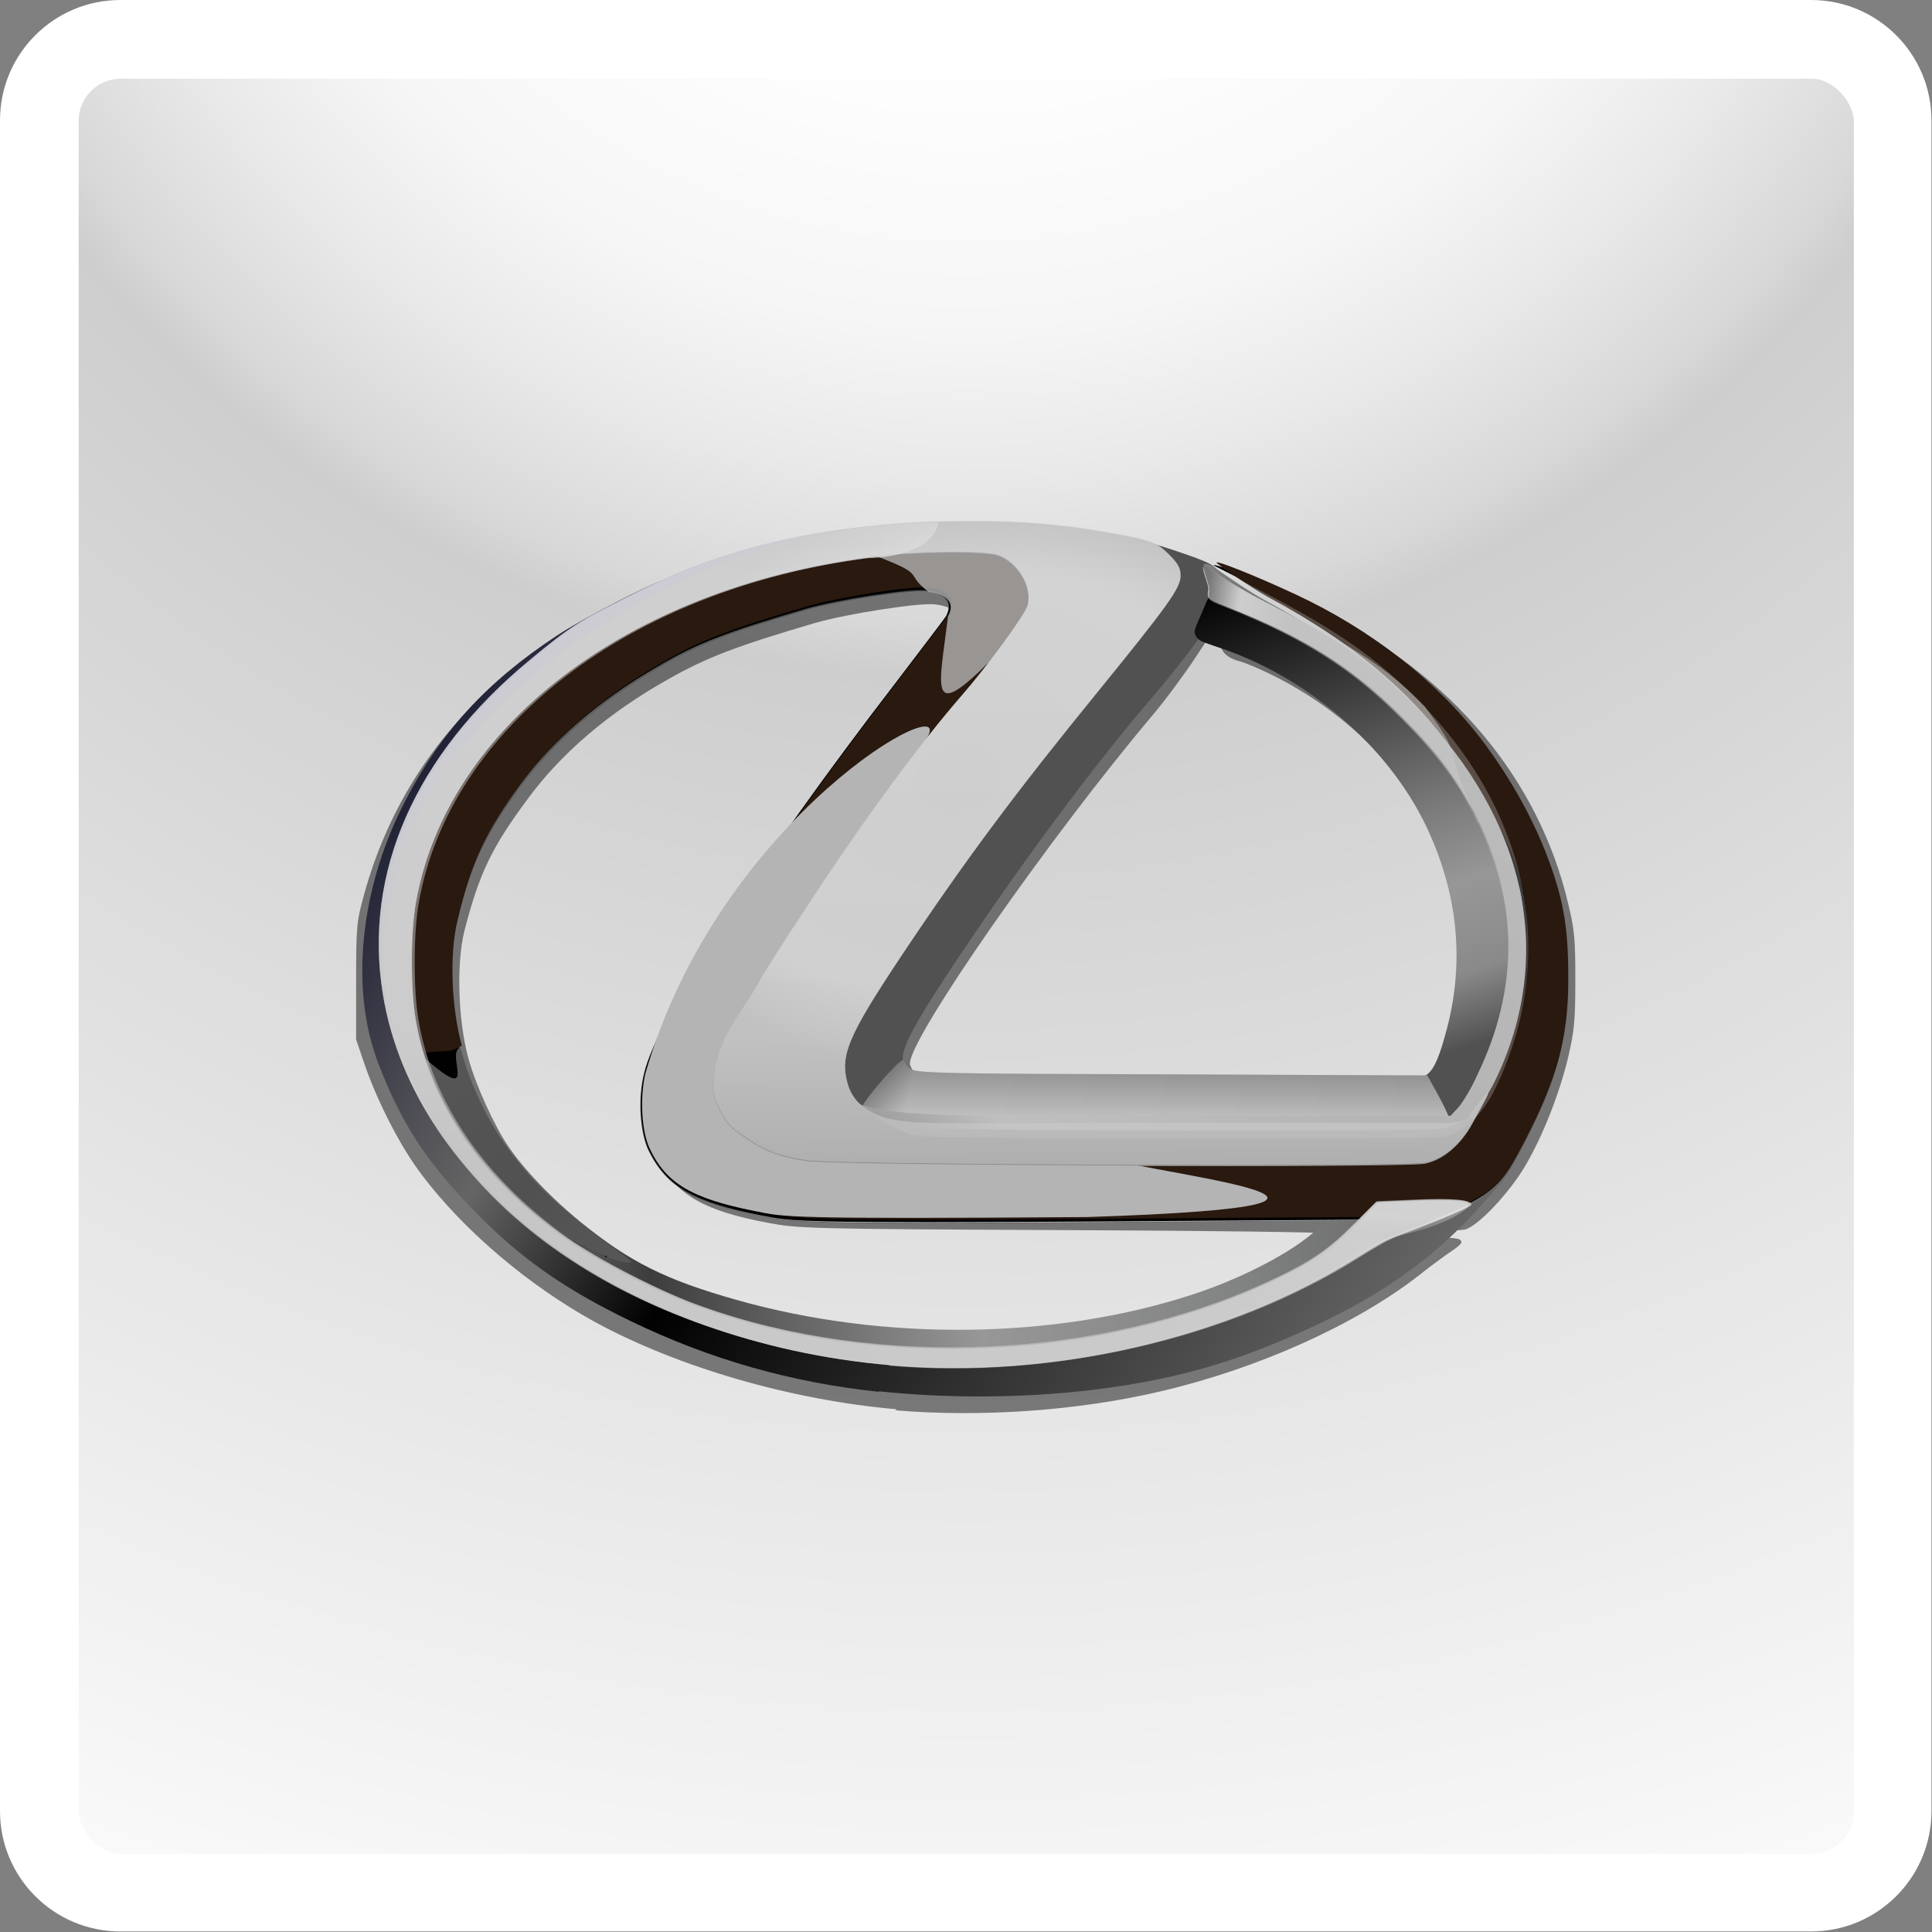
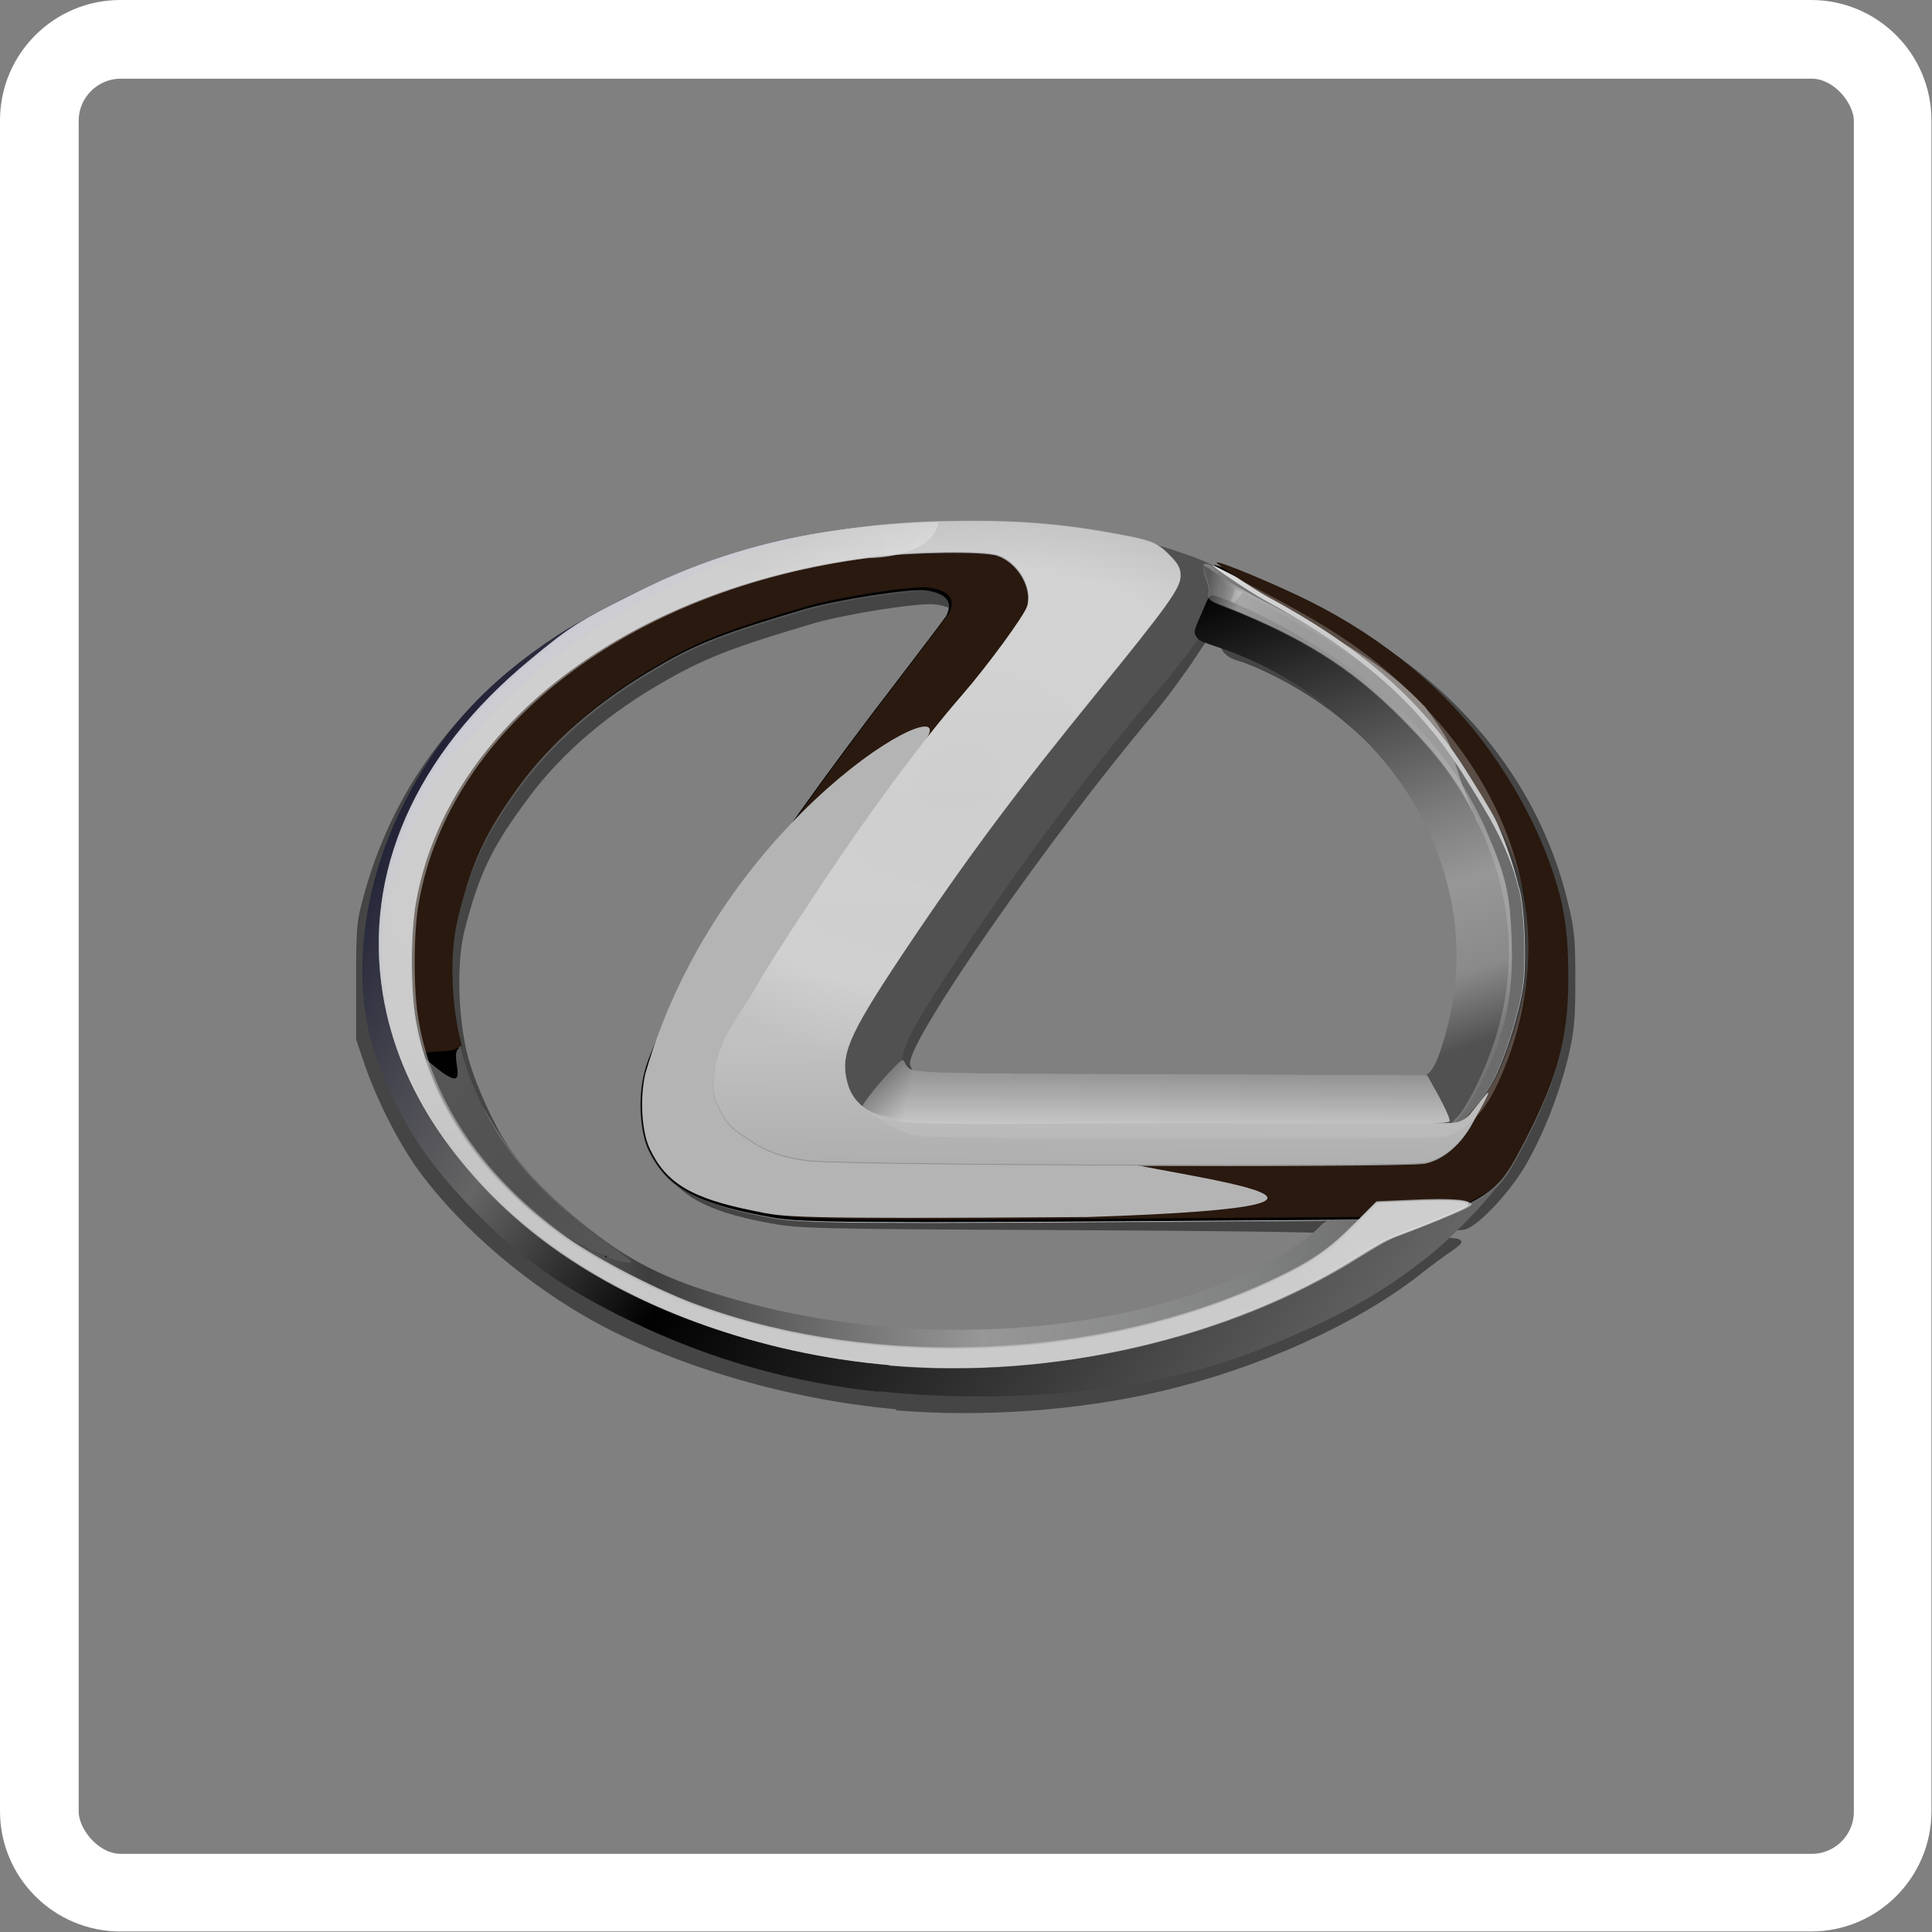
<svg xmlns="http://www.w3.org/2000/svg" xmlns:xlink="http://www.w3.org/1999/xlink" id="_Слой_2" data-name="Слой 2" viewBox="0 0 35.48 35.48">
  <rect x="0" y="0" width="35.48" height="35.48" fill="#808080" stroke="none" />
  <defs>
    <style>
      .cls-1, .cls-2 {
        fill: none;
      }

      .cls-3 {
        fill: url(#_Безымянный_градиент_3);
      }

      .cls-4 {
        fill: url(#_Безымянный_градиент_5);
      }

      .cls-5 {
        fill: url(#_Безымянный_градиент_204);
      }

      .cls-6 {
        fill: url(#_Безымянный_градиент_3-2);
      }

      .cls-2 {
        stroke: #fff;
        stroke-miterlimit: 10;
        stroke-width: .85px;
      }

      .cls-7 {
        fill: #090a0a;
      }

      .cls-8 {
        fill: #fff;
      }

      .cls-9 {
        fill: url(#_Безымянный_градиент_35-2);
      }

      .cls-10 {
        fill: #515151;
      }

      .cls-11 {
        fill: url(#_Безымянный_градиент_52);
      }

      .cls-11, .cls-12, .cls-13 {
        opacity: .3;
      }

      .cls-11, .cls-12, .cls-13, .cls-14, .cls-15, .cls-16, .cls-17 {
        isolation: isolate;
      }

      .cls-12 {
        fill: url(#_Безымянный_градиент_49);
      }

      .cls-13 {
        fill: url(#_Безымянный_градиент_48);
      }

      .cls-14 {
        fill: url(#_Безымянный_градиент_53);
        opacity: .6;
      }

      .cls-15 {
        fill: url(#_Безымянный_градиент_47);
      }

      .cls-15, .cls-16, .cls-17, .cls-18 {
        opacity: .5;
      }

      .cls-16 {
        fill: url(#_Безымянный_градиент_43);
      }

      .cls-17 {
        fill: url(#_Безымянный_градиент_51);
      }

      .cls-19 {
        opacity: .8;
      }

      .cls-20 {
        fill: url(#_Безымянный_градиент_44);
      }

      .cls-21 {
        fill: url(#_Безымянный_градиент_40);
      }

      .cls-22 {
        fill: url(#_Безымянный_градиент_41);
      }

      .cls-23 {
        fill: url(#_Безымянный_градиент_42);
      }

      .cls-24 {
        fill: url(#_Безымянный_градиент_46);
      }

      .cls-25 {
        fill: url(#_Безымянный_градиент_36);
      }

      .cls-26 {
        fill: url(#_Безымянный_градиент_35);
      }

      .cls-27 {
        fill: url(#_Безымянный_градиент_38);
      }

      .cls-28 {
        fill: url(#_Безымянный_градиент_31);
      }

      .cls-29 {
        fill: url(#_Безымянный_градиент_39);
      }

      .cls-30 {
        fill: url(#_Безымянный_градиент_50);
      }

      .cls-31 {
        clip-path: url(#clippath);
      }
    </style>
    <clipPath id="clippath">
-       <rect class="cls-1" x="1.02" y="1.02" width="33.45" height="33.45" rx="1.2" ry="1.2" />
-     </clipPath>
+       </clipPath>
    <radialGradient id="_Безымянный_градиент_204" data-name="Безымянный градиент 204" cx="17.74" cy="-8.32" fx="17.74" fy="-8.32" r="46.04" gradientUnits="userSpaceOnUse">
      <stop offset="0" stop-color="#fff" />
      <stop offset=".22" stop-color="#fdfdfd" />
      <stop offset=".31" stop-color="#f6f6f6" />
      <stop offset=".37" stop-color="#e9e9e9" />
      <stop offset=".43" stop-color="#d8d8d8" />
      <stop offset=".45" stop-color="#cecece" />
      <stop offset=".93" stop-color="#f5f5f5" />
      <stop offset="1" stop-color="#fbfbfb" />
    </radialGradient>
    <linearGradient id="_Безымянный_градиент_31" data-name="Безымянный градиент 31" x1="-1176.88" y1="1288.93" x2="-1146.29" y2="1308.8" gradientTransform="translate(771.65 -823.74) scale(.65)" gradientUnits="userSpaceOnUse">
      <stop offset="0" stop-color="#14152d" />
      <stop offset=".25" stop-color="#656565" />
      <stop offset=".42" stop-color="#010101" />
      <stop offset="1" stop-color="#797879" />
    </linearGradient>
    <linearGradient id="_Безымянный_градиент_5" data-name="Безымянный градиент 5" x1="-1071.39" y1="1114.42" x2="-1040.15" y2="1114.19" gradientTransform="translate(703.86 -701.82) scale(.65)" gradientUnits="userSpaceOnUse">
      <stop offset="0" stop-color="#9a9999" />
      <stop offset=".22" stop-color="#3d3d3d" />
      <stop offset=".52" stop-color="#979797" />
      <stop offset=".75" stop-color="#828383" />
      <stop offset="1" stop-color="#5b5b5b" />
    </linearGradient>
    <linearGradient id="_Безымянный_градиент_3" data-name="Безымянный градиент 3" x1="-1685.3" y1="1162.38" x2="-1685.36" y2="1154.71" gradientTransform="translate(1113.64 -729.98) scale(.65)" gradientUnits="userSpaceOnUse">
      <stop offset="0" stop-color="#010101" />
      <stop offset="1" stop-color="#010101" />
    </linearGradient>
    <linearGradient id="_Безымянный_градиент_35" data-name="Безымянный градиент 35" x1="-1694.37" y1="1140.33" x2="-1671.98" y2="1165.84" gradientTransform="translate(1114.01 -729.85) scale(.65)" gradientUnits="userSpaceOnUse">
      <stop offset="0" stop-color="#5b5b5b" />
      <stop offset=".27" stop-color="#515151" />
      <stop offset=".63" stop-color="#676767" />
      <stop offset=".67" stop-color="#676767" />
      <stop offset="1" stop-color="#676767" />
    </linearGradient>
    <linearGradient id="_Безымянный_градиент_35-2" data-name="Безымянный градиент 35" x1="-1694.37" y1="1140.33" x2="-1671.98" y2="1165.84" xlink:href="#_Безымянный_градиент_35" />
    <linearGradient id="_Безымянный_градиент_36" data-name="Безымянный градиент 36" x1="-719.63" y1="855.9" x2="-696.72" y2="865.78" gradientTransform="translate(475.95 -544.21) scale(.65)" gradientUnits="userSpaceOnUse">
      <stop offset="0" stop-color="#333" />
      <stop offset=".39" stop-color="#333" />
      <stop offset=".47" stop-color="#333" />
      <stop offset=".7" stop-color="#e1e1e1" />
      <stop offset="1" stop-color="#c9c9c9" />
    </linearGradient>
    <linearGradient id="_Безымянный_градиент_3-2" data-name="Безымянный градиент 3" x1="-1685.63" y1="1158.29" x2="-1685.51" y2="1154.55" xlink:href="#_Безымянный_градиент_3" />
    <linearGradient id="_Безымянный_градиент_38" data-name="Безымянный градиент 38" x1="-715.94" y1="853.51" x2="-712.8" y2="856.82" gradientTransform="translate(476.66 -544.92) scale(.65)" gradientUnits="userSpaceOnUse">
      <stop offset="0" stop-color="#29190f" />
      <stop offset="1" stop-color="#29190f" />
    </linearGradient>
    <linearGradient id="_Безымянный_градиент_39" data-name="Безымянный градиент 39" x1="-1887.13" y1="1339.6" x2="-1888.33" y2="1336.82" gradientTransform="translate(1169.22 -818.76) scale(.61)" gradientUnits="userSpaceOnUse">
      <stop offset="0" stop-color="#b4b4b4" />
      <stop offset=".16" stop-color="#b4b4b4" />
      <stop offset=".34" stop-color="#b4b4b4" />
      <stop offset=".41" stop-color="#b4b4b4" />
      <stop offset=".66" stop-color="#b4b4b4" />
      <stop offset="1" stop-color="#b4b4b4" />
    </linearGradient>
    <linearGradient id="_Безымянный_градиент_40" data-name="Безымянный градиент 40" x1="-1881.63" y1="1344.72" x2="-1883.18" y2="1339.9" gradientTransform="translate(1164.92 -813.69) scale(.61)" gradientUnits="userSpaceOnUse">
      <stop offset="0" stop-color="#b4b4b4" />
      <stop offset=".12" stop-color="#b4b4b4" />
      <stop offset=".29" stop-color="#b4b4b4" />
      <stop offset=".38" stop-color="#b4b4b4" />
      <stop offset=".52" stop-color="#b4b4b4" />
      <stop offset="1" stop-color="#b4b4b4" />
    </linearGradient>
    <linearGradient id="_Безымянный_градиент_41" data-name="Безымянный градиент 41" x1="-695.88" y1="1105.77" x2="-691.27" y2="1119.53" gradientTransform="translate(475.95 -708.35) scale(.65)" gradientUnits="userSpaceOnUse">
      <stop offset="0" stop-color="#010101" />
      <stop offset=".55" stop-color="#7d7d7e" />
      <stop offset=".69" stop-color="#979797" />
      <stop offset=".86" stop-color="#8a8a8a" />
      <stop offset="1" stop-color="#515151" />
    </linearGradient>
    <linearGradient id="_Безымянный_градиент_42" data-name="Безымянный градиент 42" x1="-707.86" y1="1118.86" x2="-692.71" y2="1122.44" gradientTransform="translate(475.95 -708.35) scale(.65)" gradientUnits="userSpaceOnUse">
      <stop offset="0" stop-color="#333" />
      <stop offset=".11" stop-color="#b4b5b7" />
      <stop offset=".25" stop-color="#b5b4b4" />
      <stop offset="1" stop-color="#a9a9aa" />
    </linearGradient>
    <linearGradient id="_Безымянный_градиент_43" data-name="Безымянный градиент 43" x1="-699.56" y1="1119.5" x2="-699.56" y2="1122.02" gradientTransform="translate(475.95 -708.35) scale(.65)" gradientUnits="userSpaceOnUse">
      <stop offset="0" stop-color="#515151" />
      <stop offset="1" stop-color="#fbfbfb" />
    </linearGradient>
    <linearGradient id="_Безымянный_градиент_44" data-name="Безымянный градиент 44" x1="-716.24" y1="1102.03" x2="-709.57" y2="1112.68" gradientTransform="translate(475.66 -708.31) scale(.65)" gradientUnits="userSpaceOnUse">
      <stop offset="0" stop-color="#8283aa" />
      <stop offset="1" stop-color="#a8a8a8" />
    </linearGradient>
    <linearGradient id="_Безымянный_градиент_48" data-name="Безымянный градиент 48" x1="-1087.69" y1="1282.44" x2="-1095.87" y2="1285.24" gradientTransform="translate(730.87 -818.4) scale(.65)" gradientUnits="userSpaceOnUse">
      <stop offset="0" stop-color="#fbfbfb" />
      <stop offset=".25" stop-color="#fbfbfb" />
      <stop offset=".5" stop-color="#e1e1e1" />
      <stop offset="1" stop-color="#c9c9c9" />
    </linearGradient>
    <linearGradient id="_Безымянный_градиент_46" data-name="Безымянный градиент 46" x1="-705.64" y1="1103.26" x2="-705.82" y2="1132.19" gradientTransform="translate(475.95 -708.35) scale(.65)" gradientUnits="userSpaceOnUse">
      <stop offset="0" stop-color="#a9a9aa" />
      <stop offset=".1" stop-color="#bebdbe" />
      <stop offset=".21" stop-color="#bebdbe" />
      <stop offset=".55" stop-color="#b5b4b4" />
      <stop offset=".67" stop-color="#878787" />
      <stop offset=".78" stop-color="#979797" />
      <stop offset="1" stop-color="#a9a9aa" />
    </linearGradient>
    <linearGradient id="_Безымянный_градиент_47" data-name="Безымянный градиент 47" x1="-717.99" y1="1128.26" x2="-711.26" y2="1122.41" gradientTransform="translate(475.95 -708.35) scale(.65)" gradientUnits="userSpaceOnUse">
      <stop offset="0" stop-color="#e7e6e6" />
      <stop offset="1" stop-color="#fbfbfb" />
    </linearGradient>
    <linearGradient id="_Безымянный_градиент_49" data-name="Безымянный градиент 49" x1="-703.57" y1="1112.65" x2="-701.9" y2="1113.82" gradientTransform="translate(475.95 -708.35) scale(.65)" gradientUnits="userSpaceOnUse">
      <stop offset="0" stop-color="#fbfbfb" />
      <stop offset=".25" stop-color="#eeeded" />
      <stop offset=".5" stop-color="#e1e1e1" />
      <stop offset="1" stop-color="#c9c9c9" />
    </linearGradient>
    <linearGradient id="_Безымянный_градиент_50" data-name="Безымянный градиент 50" x1="-705.02" y1="1124.49" x2="-689.52" y2="1108.46" gradientTransform="translate(475.95 -708.35) scale(.65)" gradientUnits="userSpaceOnUse">
      <stop offset="0" stop-color="#979797" />
      <stop offset=".13" stop-color="#c0bebe" />
      <stop offset=".5" stop-color="#b5b4b4" />
      <stop offset="1" stop-color="#bebdbe" />
    </linearGradient>
    <linearGradient id="_Безымянный_градиент_51" data-name="Безымянный градиент 51" x1="-699.29" y1="1108.41" x2="-695.96" y2="1109.05" gradientTransform="translate(475.95 -708.35) scale(.65)" gradientUnits="userSpaceOnUse">
      <stop offset="0" stop-color="#010101" />
      <stop offset=".11" stop-color="#333" />
      <stop offset=".22" stop-color="#333" />
      <stop offset=".51" stop-color="#e1e1e1" />
      <stop offset="1" stop-color="#c9c9c9" />
    </linearGradient>
    <linearGradient id="_Безымянный_градиент_52" data-name="Безымянный градиент 52" x1="-1084.5" y1="1292.97" x2="-1084.52" y2="1293.99" gradientTransform="translate(730.87 -818.4) scale(.65)" gradientUnits="userSpaceOnUse">
      <stop offset="0" stop-color="#fbfbfb" />
      <stop offset=".5" stop-color="#fbfbfb" />
      <stop offset=".7" stop-color="#e1e1e1" />
      <stop offset="1" stop-color="#c9c9c9" />
    </linearGradient>
    <radialGradient id="_Безымянный_градиент_53" data-name="Безымянный градиент 53" cx="5829.2" cy="1336.4" fx="5829.2" fy="1336.4" r="10.12" gradientTransform="translate(180.69 -3078.59) rotate(76.73) scale(.51 .65)" gradientUnits="userSpaceOnUse">
      <stop offset="0" stop-color="#dcdcdc" />
      <stop offset=".75" stop-color="#e1e1e1" />
      <stop offset="1" stop-color="#c9c9c9" />
    </radialGradient>
  </defs>
  <g id="_Слой_1-2" data-name="Слой 1">
    <g>
      <g class="cls-31">
        <rect class="cls-5" x="-28.3" y="-54.36" width="92.07" height="92.07" />
      </g>
      <path class="cls-8" d="M33.27,1.02c.66,0,1.2.54,1.2,1.2v31.05c0,.66-.54,1.2-1.2,1.2H2.21c-.66,0-1.2-.54-1.2-1.2V2.21c0-.66.54-1.2,1.2-1.2h31.05M33.27,0H2.21C.99,0,0,.99,0,2.21v31.05c0,1.22.99,2.21,2.21,2.21h31.05c1.22,0,2.21-.99,2.21-2.21V2.21c0-1.22-.99-2.21-2.21-2.21h0Z" />
      <rect class="cls-2" x="1.02" y="1.02" width="33.45" height="33.45" rx="1.2" ry="1.2" />
    </g>
    <g>
      <g id="g4115" class="cls-18">
        <path id="path4117" class="cls-7" d="M16.46,25.88c-1.94-.17-4-.77-5.53-1.6-1.22-.67-2.41-1.68-3.18-2.7-.39-.51-.81-1.33-1.05-2.02l-.16-.47v-1.07c0-1,.01-1.1.14-1.57.84-3.09,3.3-5.25,6.98-6.15,2.6-.63,6.21-.58,8.37.13.64.21.7.26.61.5-.09.25-.04.25.14,0,.09-.12.2-.22.24-.22.12,0,.69.23,1.29.53,2.34,1.15,3.95,3.06,4.49,5.36.12.49.13.67.13,1.41s-.02.92-.13,1.4c-.16.67-.47,1.46-.79,2-.3.51-.88,1.12-1.11,1.17-.09.02-.54.03-.99.03-.51,0-.82.02-.82.05s.31.05.82.05c.45,0,.85.02.89.05.08.05.05.09-.25.29-.07.05-.29.21-.49.37-1.17.91-2.95,1.71-4.74,2.13-1.53.36-3.3.48-4.87.35h0ZM19.43,24.37c1.86-.22,3.53-.76,4.41-1.42.15-.11.33-.22.39-.23s.11-.05.11-.07-2.17-.05-4.83-.06c-4.65-.02-4.85-.03-5.39-.13-1.18-.22-1.69-.51-2.02-1.15-.13-.25-.14-.32-.14-.82,0-.44.02-.61.12-.87.39-1.09,2.31-3.98,4.57-6.86.46-.59.86-1.12.9-1.17.15-.26.02-.44-.37-.49-.27-.04-1.62.17-2.21.34-1.43.42-1.99.63-2.71,1.04-1.07.6-1.95,1.35-2.56,2.18-.67.9-.9,1.38-1.17,2.43-.15.59-.12,1.64.07,2.34.14.51.48,1.25.74,1.63.68.99,1.86,1.98,2.89,2.42,1.14.48,2.67.84,4.19.97.68.06,2.22.03,3.01-.07h0ZM26.25,19.81c.19-.12.3-.35.44-.88.66-2.56-.69-5.22-3.32-6.53-.22-.11-.5-.23-.62-.26-.28-.08-.38-.23-.34-.5.05-.29-.02-.23-.46.44-.21.32-.56.79-.78,1.05-1.89,2.24-4.46,5.92-4.46,6.4,0,.04.04.12.1.19.09.11.13.12.94.15.47.02,2.54.03,4.61.03,3.26,0,3.78-.01,3.88-.08h0Z" />
      </g>
      <g id="g3049">
        <path id="path3051" class="cls-28" d="M16.14,25.56c-1.6-.17-3.09-.59-4.56-1.3-1.22-.59-2-1.14-2.83-1.98-.93-.95-1.38-1.65-1.81-2.77-.51-1.35-.33-3.15.46-4.72.67-1.32,1.51-2.25,2.83-3.12.49-.32,1.7-.95,2.02-1.04.23-.06-.11.06-.5.28-.24.13-.38.21-.6.34-.51.31-.64.42-1.17.85-1.44,1.16-2.34,2.54-2.66,4.09-.11.51-.11,1.64,0,2.15.38,1.84,1.49,3.35,3.38,4.6,1.09.72,2.35,1.25,3.81,1.6,1.24.3,1.71.35,3.38.35,1.22,0,1.62-.02,2.1-.09,1.56-.24,3.22-.78,4.34-1.41.91-.51,1.21-.69,1.3-.77.05-.04.26-.15.47-.25.25-.11.43-.23.52-.35.14-.17.15-.18.51-.18.21,0,.54-.31.54-.28-.42.59-1.11,1.26-1.5,1.56-.58.45-1.04.75-1.86,1.15-1.39.66-2.53,1.05-4.29,1.26-1.29.15-2.65.15-3.88.02h0Z" />
      </g>
      <g id="g3124">
-         <path id="path3126-2" class="cls-4" d="M16.03,24.77c-.92-.1-2.28-.39-2.99-.65-.51-.18-1.58-.65-1.85-.81-.31-.18-1.06-.74-1.49-1.11-.57-.49-1.47-1.63-1.4-1.76.02-.04.43-.19.5-.19.01,0,.09.11.18.27.41.72,1.01,1.37,1.68,1.92.9.73,1.55,1.06,2.86,1.43,2.71.77,5.86.73,8.39-.1.98-.32,1.98-.86,2.36-1.28.1-.11.91-.4.96-.34.07.07-.12.31-.51.65-.7.6-2.43,1.34-3.82,1.64-1.25.27-1.69.31-3.21.33-.8,0-1.55,0-1.66,0h0Z" />
+         <path id="path3126-2" class="cls-4" d="M16.03,24.77c-.92-.1-2.28-.39-2.99-.65-.51-.18-1.58-.65-1.85-.81-.31-.18-1.06-.74-1.49-1.11-.57-.49-1.47-1.63-1.4-1.76.02-.04.43-.19.5-.19.01,0,.09.11.18.27.41.72,1.01,1.37,1.68,1.92.9.73,1.55,1.06,2.86,1.43,2.71.77,5.86.73,8.39-.1.98-.32,1.98-.86,2.36-1.28.1-.11.91-.4.96-.34.07.07-.12.31-.51.65-.7.6-2.43,1.34-3.82,1.64-1.25.27-1.69.31-3.21.33-.8,0-1.55,0-1.66,0h0" />
      </g>
      <path id="path3068-2-2" class="cls-3" d="M11.12,23.06c-.41-.13-.63-.26-1.13-.64-1.1-.85-1.89-1.93-2.24-3.05-.21-.66-.25-1.09-.22-2.05.02-.73.05-.93.16-1.31.28-.95.67-1.67,1.32-2.45,1.47-1.76,4.21-3.1,7.01-3.4.77-.08,2.22-.09,2.44-.01.23.08.47.35.54.6.05.17.04.22-.06.41-.06.12-.18.3-.26.4-.08.1-.28.36-.46.59s-.57.74-.89,1.13-.84,1.08-1.16,1.52c-.59.82-1.87,2.76-2.12,3.21-.08.14-.22.36-.31.48s-.25.4-.35.61c-.17.35-.18.41-.16.75.02.46.17.7.58.97.62.4.06.37,6.63.37h5.86l.51-.55c.39-.42.55-.63.68-.92.19-.42.4-1.08.48-1.58.07-.42.03-1.56-.08-1.85-.19-.79-.54-1.56-.96-2.23-.8-1.26-1.95-2.25-3.61-3.14-.29-.16-1.04-.52-1.03-.53.04-.04,1.15.43,1.71.71,1.36.68,2.53,1.65,3.31,2.75.58.81,1.05,1.74,1.29,2.67.13.52.15.97.15,1.54,0,1.13-.24,1.87-.79,2.94-.39.75-.48.85-1.06,1.16l-.65.24-5.78.04c-5.9.04-5.92,0-6.49-.11-1.23-.24-1.73-.53-2.06-1.2-.16-.33-.2-.97-.08-1.43.26-1.05,2.08-3.86,4.61-7.15.48-.63.9-1.18.93-1.23.13-.25,0-.42-.38-.47-.27-.04-1.62.17-2.21.34-1.43.42-1.99.63-2.7,1.05-1.08.62-1.96,1.38-2.58,2.22-.65.89-.91,1.45-1.16,2.51-.15.62-.11,1.6.08,2.29.4,1.44,1.25,2.56,2.72,3.59.23.16.41.3.41.31,0,.04-.18.01-.45-.08h0Z" />
      <g id="g3066">
        <path id="path3992" class="cls-26" d="M11.15,23.07c-.41-.13-.63-.26-1.13-.64-1.1-.85-1.89-1.93-2.24-3.05-.21-.66-.25-1.09-.22-2.05.02-.73.05-.93.16-1.31.28-.95.67-1.67,1.32-2.45,1.47-1.76,4.21-3.1,7.01-3.4.77-.08,2.22-.09,2.44-.01.23.08.47.35.54.6.05.17.04.22-.06.41-.06.12-.18.3-.26.4-.08.1-.28.36-.46.59s-.57.74-.89,1.13-.84,1.08-1.16,1.52c-.59.82-1.87,2.76-2.12,3.21-.08.14-.22.36-.31.48s-.25.4-.35.61c-.17.35-.18.41-.16.75.02.46.17.7.58.97.62.4.06.37,6.63.37h5.86l.51-.55c.39-.42.55-.63.68-.92.19-.42.4-1.08.48-1.58.07-.42.03-1.56-.08-1.85-.19-.79-.61-1.49-1.04-2.16-.8-1.26-1.87-2.08-3.53-2.96-.29-.16-1.75-.94-1.03-.78.04-.04,1.15.43,1.71.71,1.36.68,2.53,1.65,3.31,2.75.58.81,1.05,1.74,1.29,2.67.13.52.15.97.15,1.54,0,1.13-.24,1.87-.79,2.94-.39.75-.48.85-1.06,1.16l-.65.24-5.78.04c-5.9.04-5.92,0-6.49-.11-1.23-.24-1.73-.53-2.06-1.2-.16-.33-.2-.97-.08-1.43.26-1.05,2.08-3.86,4.61-7.15.48-.63.9-1.18.93-1.23.13-.25,0-.42-.38-.47-.27-.04-1.62.17-2.21.34-1.43.42-1.99.63-2.7,1.05-1.08.62-1.96,1.38-2.58,2.22-.65.89-.91,1.45-1.16,2.51-.15.62-.11,1.6.08,2.29.4,1.44,1.25,2.56,2.72,3.59.23.16.41.3.41.31,0,.04-.18.01-.45-.08h0Z" />
        <path id="path3068" class="cls-9" d="M11.15,23.07c-.41-.13-.63-.26-1.13-.64-1.1-.85-1.89-1.93-2.24-3.05-.21-.66-.25-1.09-.22-2.05.02-.73.05-.93.16-1.31.28-.95.67-1.67,1.32-2.45,1.47-1.76,4.21-3.1,7.01-3.4.77-.08,2.22-.09,2.44-.01.23.08.47.35.54.6.05.17.04.22-.06.41-.06.12-.18.3-.26.4-.08.1-.28.36-.46.59s-.57.74-.89,1.13-.84,1.08-1.16,1.52c-.59.82-1.87,2.76-2.12,3.21-.08.14-.22.36-.31.48s-.25.4-.35.61c-.17.35-.18.41-.16.75.02.46.17.7.58.97.62.4.06.37,6.63.37h5.86l.51-.55c.39-.42.55-.63.68-.92.19-.42.4-1.08.48-1.58.07-.42.03-1.56-.08-1.85-.19-.79-.54-1.56-.96-2.23-.8-1.26-1.95-2.25-3.61-3.14-.29-.16-1.04-.52-1.03-.53.04-.04,1.15.43,1.71.71,1.36.68,2.53,1.65,3.31,2.75.58.81,1.05,1.74,1.29,2.67.13.52.15.97.15,1.54,0,1.13-.24,1.87-.79,2.94-.39.75-.48.85-1.06,1.16l-.65.24-5.78.04c-5.9.04-5.92,0-6.49-.11-1.23-.24-1.73-.53-2.06-1.2-.16-.33-.2-.97-.08-1.43.26-1.05,2.08-3.86,4.61-7.15.48-.63.9-1.18.93-1.23.13-.25,0-.42-.38-.47-.27-.04-1.62.17-2.21.34-1.43.42-1.99.63-2.7,1.05-1.08.62-1.96,1.38-2.58,2.22-.65.89-.91,1.45-1.16,2.51-.15.62-.11,1.6.08,2.29.4,1.44,1.25,2.56,2.72,3.59.23.16.41.3.41.31,0,.04-.18.01-.45-.08h0Z" />
      </g>
      <path id="path3305-2" class="cls-25" d="M7.52,17.32c.02-.73.05-.93.16-1.31.28-.95.67-1.67,1.32-2.45,1.47-1.76,4.21-3.1,7.01-3.4.77-.08,2.22-.09,2.44-.01.23.08.47.35.54.6.05.17.04.22-.06.41-.06.12-.18.3-.26.4-.08.1-.28.36-.46.59s-.57.74-.89,1.13-.84,1.08-1.16,1.52c-.59.82-1.87,2.76-2.12,3.21-.08.14-.22.36-.31.48s-.25.4-.35.61c-.17.35-.18.41-.16.75.02.46.17.7.58.97.62.4.06.37,6.63.37h5.86l.51-.55c.39-.42.55-.63.68-.92.19-.42.4-1.08.48-1.58.07-.42.03-1.56-.08-1.85-.19-.79-.63-1.46-1.05-2.13-.8-1.26-1.95-2.25-3.61-3.14-.29-.16-.95-.61-.94-.63.04-.04,1.15.43,1.71.71,1.36.68,2.53,1.65,3.31,2.75.58.81,1.05,1.74,1.29,2.67.13.52.15.97.15,1.54,0,1.13-.24,1.87-.79,2.94-.39.75-.48.85-1.06,1.16l-.65.24-5.78.04c-5.9.04-5.92,0-6.49-.11-1.23-.24-1.73-.53-2.06-1.2-.16-.33-.2-.97-.08-1.43.26-1.05,2.08-3.86,4.61-7.15.48-.63.9-1.18.93-1.23.13-.25,0-.42-.38-.47-.27-.04-1.62.17-2.21.34-1.43.42-1.99.63-2.7,1.05-1.08.62-1.96,1.38-2.58,2.22-.65.89-.91,1.45-1.16,2.51-.15.62-.11,1.6.08,2.29-.83-.7-.93-1.31-.91-1.92h0Z" />
      <path id="path3992-7-2" class="cls-6" d="M7.75,19.36c-.21-.66-.25-1.09-.22-2.05.02-.73.05-.93.16-1.31.28-.95.67-1.67,1.32-2.45,1.47-1.76,4.21-3.1,7.01-3.4.77-.08,2.22-.09,2.44-.01.23.08.47.35.54.6.05.17.04.22-.06.41-.06.12-.18.3-.26.4-.08.1-.28.36-.46.59s-.57.74-.89,1.13-.84,1.08-1.16,1.52c-.59.82-1.87,2.76-2.12,3.21-.08.14-.22.36-.31.48s-.25.4-.35.61c-.17.35-.18.41-.16.75.02.46.17.7.58.97.62.4.06.37,6.63.37h5.86l.51-.55c.39-.42.55-.63.68-.92.19-.42.4-1.08.48-1.58.07-.42.03-1.56-.08-1.85-.19-.79-.54-1.56-.96-2.23-.8-1.26-1.95-2.25-3.61-3.14-.29-.16-1.04-.52-1.03-.53.04-.04,1.15.43,1.71.71,1.36.68,2.53,1.65,3.31,2.75.58.81,1.05,1.74,1.29,2.67.13.52.15.97.15,1.54,0,1.13-.24,1.87-.79,2.94-.39.75-.48.85-1.06,1.16l-.65.24-5.78.04c-5.9.04-5.92,0-6.49-.11-1.23-.24-1.73-.53-2.06-1.2-.16-.33-.2-.97-.08-1.43.26-1.05,2.08-3.86,4.61-7.15.48-.63.9-1.18.93-1.23.13-.25,0-.42-.38-.47-.27-.04-1.62.17-2.21.34-1.43.42-1.99.63-2.7,1.05-1.08.62-1.96,1.38-2.58,2.22-.65.89-.91,1.45-1.16,2.51-.15.62-.11,1.6.08,2.29-.23.14.39,1.09-.69.13h0Z" />
      <path id="path3274-2" class="cls-27" d="M7.8,19.31c-.21-.66-.25-1.09-.22-2.05.02-.73.05-.93.16-1.31.28-.95.67-1.67,1.32-2.45,1.47-1.76,4.21-3.1,7.01-3.4.77-.08,2.22-.09,2.44-.01.23.08.47.35.54.6.05.17.04.22-.06.41-.06.12-.18.3-.26.4-.08.1-.28.36-.46.59s-.57.74-.89,1.13-.84,1.08-1.16,1.52c-.59.82-1.87,2.76-2.12,3.21-.08.14-.22.36-.31.48s-.25.4-.35.61c-.17.35-.18.41-.16.75.02.46.17.7.58.97.62.4.06.37,6.63.37h5.86l.51-.55c.39-.42.55-.63.68-.92.19-.42.4-1.08.48-1.58.07-.42.03-1.56-.08-1.85-.19-.79-.63-1.46-1.05-2.13-.8-1.26-1.95-2.25-3.61-3.14-.29-.16-.95-.61-.94-.63.04-.04,1.15.43,1.71.71,1.36.68,2.53,1.65,3.31,2.75.58.81,1.05,1.74,1.29,2.67.13.52.15.97.15,1.54,0,1.13-.24,1.87-.79,2.94-.39.75-.48.85-1.06,1.16l-.65.24-5.78.04c-5.9.04-5.92,0-6.49-.11-1.23-.24-1.73-.53-2.06-1.2-.16-.33-.2-.97-.08-1.43.26-1.05,2.08-3.86,4.61-7.15.48-.63.9-1.18.93-1.23.13-.25,0-.42-.38-.47-.27-.04-1.62.17-2.21.34-1.43.42-1.99.63-2.7,1.05-1.08.62-1.96,1.38-2.58,2.22-.65.89-.91,1.45-1.16,2.51-.15.62-.11,1.6.08,2.29-.23.14-.18.08-.69.13h0Z" />
      <g id="g3066-5-8-6-6" class="cls-19">
-         <path id="path3068-2-3-6-4-2" class="cls-29" d="M16.11,10.2c.73-.08,2.09-.09,2.3-.01.22.08.44.33.51.58.05.16.04.21-.05.4-.06.12-.17.29-.24.38s-.27.35-.43.57c-1.17,1.18-.95.51-.79-.8.13-.24,0-.4-.36-.45-.46-.36-.02-.3-.94-.65h0Z" />
-       </g>
+         </g>
      <g id="g3066-5-8-6">
        <path id="path3068-2-3-6-2" class="cls-21" d="M17.02,13.58c-.3.38-.79,1.03-1.09,1.46-.55.78-1.76,2.64-2,3.08-.07.13-.2.34-.29.46s-.23.39-.33.59c-.16.34-.17.4-.15.72.02.44.16.67.55.93.59.38.05.35,6.23.35.8.36,7.07.95.03,1.18-5.55.04-5.57,0-6.11-.11-1.16-.23-1.63-.51-1.93-1.15-.15-.32-.18-.93-.08-1.37,1.37-4.76,5.82-7.16,5.16-6.15h0Z" />
      </g>
      <path id="path3151" class="cls-10" d="M15.7,20.24c-.25-.35-.26-.76-.02-1.3.41-.94,2.75-4.21,4.52-6.32,1.02-1.22,1.43-1.8,1.43-2.01,0-.1-.06-.21-.18-.35l-.32-.29.29.09c.18.06.69.22.84.32.25.16.21.62-.05,1.06-.12.21-.6.84-1.02,1.33-1.15,1.34-2.51,3.18-3.78,5.1-.67,1.02-.89,1.45-.82,1.64.04.1-.6.84-.72.84-.05,0-.12-.05-.16-.11h0Z" />
      <path id="path3120" class="cls-22" d="M26.44,20.58c-.11-.12-.38-.68-.38-.77,0-.04.11-.04.15-.08.14-.11.23-.34.37-.87.32-1.25.18-2.49-.39-3.69-.71-1.48-2.19-2.75-3.84-3.29-.23-.08-.31-.1-.36-.16-.08-.1-.07-.13.07-.44.1-.23.13-.34.2-.35.06,0,.35.11.79.32,2.13,1.04,3.52,2.35,4.23,3.97.37.85.45,1.18.48,2.02.04,1.03-.12,1.79-.58,2.68-.37.72-.56.86-.74.67h0Z" />
      <path id="path3025" class="cls-23" d="M16.33,20.64c-.26-.03-.5-.2-.5-.3s.67-.87.75-.87c.03,0,.04.11.13.16.15.08.61.09,4.83.1l4.67.02.2.36c.12.22.22.43.21.48-.03.08-2.87.12-7.51.12-2.76,0-2.7-.07-2.78-.08h0Z" />
      <path id="path4184-2" class="cls-16" d="M16.33,20.64c-.26-.03-.5-.2-.5-.3s.67-.87.75-.87c.03,0,.04.11.13.16.15.08.61.09,4.83.1l4.67.02.2.36c.12.22.22.43.21.48-.03.08-2.87.12-7.51.12-2.76,0-2.7-.07-2.78-.08h0Z" />
      <path id="path3069-2" class="cls-20" d="M16.34,25.07c-4.85-.42-8.74-3.27-9.31-6.82-.36-2.22.59-4.39,2.7-6.13.72-.6.91-.72,1.85-1.19,1.74-.88,3.43-1.28,5.65-1.34,1.19-.03,2.06.02,3.04.19.85.15.95.18,1.19.42.17.17.21.25.21.39,0,.22-.24.55-1.5,2.1-1.5,1.84-2.43,3.08-3.63,4.88-.99,1.49-1.13,1.83-.98,2.36.12.4.48.58.83.65.46.09.97.07,4.44.06,1.82,0,5.69,0,5.81,0,.16-.01.25-.06.35-.16.36-.46.5-.66.03.18-.2.36-.51.64-.85.71-.39.08-10.77.04-11.35-.04-.5-.07-.79-.18-1.17-.45-.24-.16-.34-.27-.44-.49-.12-.25-.13-.32-.11-.61.03-.37.19-.74.48-1.17.1-.15.27-.42.36-.58.09-.17.49-.79.88-1.38,1.03-1.58,2.09-3.01,2.84-3.87.47-.54,1.15-1.47,1.2-1.64.1-.34-.17-.8-.54-.93-.25-.09-1.58-.07-2.39.03-4.41.57-7.73,3.11-8.3,6.34-.1.55-.1,1.64,0,2.18.26,1.5,1.22,2.89,2.74,3.97.55.4,1.76,1.02,2.48,1.27,3.25,1.17,7.38.98,10.48-.47.75-.35,1.06-.57,1.53-1.04l.41-.41.7-.03c.67-.03,1.04,0,.99.08-.05.07-.99.44-1.37.58-.21.08-.41.21-.72.4-2.32,1.46-5.55,2.22-8.54,1.96h0Z" />
      <path id="path3314-2" class="cls-13" d="M16.4,25.06c-4.85-.42-8.74-3.27-9.31-6.82-.36-2.22.59-4.39,2.7-6.13.72-.6.91-.72,1.85-1.19,1.74-.88,3.43-1.28,5.65-1.34-.73.35-.33.62-1.3.66-4.41.57-7.73,3.11-8.3,6.34-.1.55-.1,1.64,0,2.18.26,1.5,1.22,2.89,2.74,3.97.55.4,1.76,1.02,2.48,1.27,3.25,1.17,7.38.98,10.48-.47.75-.35,1.06-.57,1.53-1.04l.41-.41.7-.03c.67-.03,1.04,0,.99.08-.05.07-.99.44-1.37.58-.21.08-.41.21-.72.4-2.32,1.46-5.55,2.22-8.54,1.96h0Z" />
      <path id="path3116" class="cls-24" d="M16.36,25.06c-4.85-.42-8.62-3.08-9.2-6.63-.36-2.22.59-4.35,2.7-6.09.72-.6.94-.72,1.81-1.23,1.69-.98,3.35-1.47,5.57-1.53,1.19-.03,2.06.02,3.04.19.85.15.95.18,1.19.42.17.17.21.25.21.39,0,.22-.24.55-1.5,2.1-1.5,1.84-2.43,3.08-3.63,4.88-.99,1.49-1.13,1.83-.98,2.36.12.4.48.58.83.65.46.09.97.07,4.44.06,1.82,0,5.69,0,5.81,0,.16-.01.25-.06.35-.16.36-.46.5-.66.03.18-.2.36-.51.64-.85.71-.39.08-10.77.04-11.35-.04-.5-.07-.79-.18-1.17-.45-.24-.16-.34-.27-.44-.49-.12-.25-.13-.32-.11-.61.03-.37.19-.74.48-1.17.1-.15.27-.42.36-.58.09-.17.49-.79.88-1.38,1.03-1.58,2.09-3.01,2.84-3.87.47-.54,1.15-1.47,1.2-1.64.1-.34-.17-.8-.54-.93-.25-.09-1.58-.07-2.39.03-4.41.57-7.73,3.11-8.3,6.34-.1.55-.1,1.64,0,2.18.26,1.5,1.22,2.89,2.74,3.97.55.4,1.76,1.02,2.48,1.27,3.25,1.17,7.38.98,10.48-.47.75-.35,1.06-.57,1.53-1.04l.41-.41.7-.03c.67-.03,1.04,0,.99.08-.05.07-.99.44-1.37.58-.21.08-.41.21-.72.4-2.32,1.46-5.55,2.22-8.54,1.96h0Z" />
      <path id="path4198-2" class="cls-15" d="M16.34,25.07c-4.85-.42-8.74-3.27-9.31-6.82-.36-2.22.59-4.39,2.7-6.13.72-.6.91-.72,1.85-1.19,1.74-.88,3.43-1.28,5.65-1.34-.05.48-.81.66-1.3.66-4.41.57-7.73,3.11-8.3,6.34-.1.55-.1,1.64,0,2.18.26,1.5,1.22,2.89,2.74,3.97.55.4,1.76,1.02,2.48,1.27,3.25,1.17,7.38.98,10.48-.47.75-.35,1.06-.57,1.53-1.04l.41-.41.7-.03c.67-.03,1.04,0,.99.08-.05.07-.99.44-1.37.58-.21.08-.41.21-.72.4-2.32,1.46-5.55,2.22-8.54,1.96h0Z" />
      <path id="path3116-1-2" class="cls-13" d="M16.4,25.06c-4.85-.42-8.74-3.27-9.31-6.82-.36-2.22.59-4.39,2.7-6.13.72-.6.91-.72,1.85-1.19,1.74-.88,3.43-1.28,5.65-1.34-.73.35-.33.62-1.3.66-4.41.57-7.73,3.11-8.3,6.34-.1.55-.1,1.64,0,2.18.26,1.5,1.22,2.89,2.74,3.97.55.4,1.76,1.02,2.48,1.27,3.25,1.17,7.38.98,10.48-.47.75-.35,1.06-.57,1.53-1.04l.41-.41.7-.03c.67-.03,1.04,0,.99.08-.05.07-.99.44-1.37.58-.21.08-.41.21-.72.4-2.32,1.46-5.55,2.22-8.54,1.96h0Z" />
      <path id="path4500-2" class="cls-12" d="M16.9,20.86c-.4,0-1.14-.59-1.08-.54.42.35,2.17.32,5.61.31h5.22s.13-.14.13-.14c.07-.07.24-.35.36-.61.76-1.59.76-3.2,0-4.77-.31-.64-.66-1.14-1.23-1.73-.82-.86-1.6-1.44-2.84-1.99-.88-.39-.91-.3-.87-.55,0-.06-.03-.14-.06-.23-.12-.41-.06-.32.98.22,1.4.73,2.16,1.23,3.04,2.15,1.95,2.03,2.44,4.66,1.3,7.01-.22.45-.53.76-.88.87-.16.05-1.06.05-4.7.05-2.61,0-2.95,0-5-.04h0Z" />
-       <path id="path3155" class="cls-30" d="M16.9,20.72c-.69,0-1.32-.58-1.27-.53.42.35,2.36.31,5.79.3h5.22s.13-.14.13-.14c.07-.07.24-.34.36-.61.76-1.57.76-3.16,0-4.71-.31-.63-.66-1.13-1.23-1.71-.82-.85-1.6-1.42-2.84-1.96-.88-.38-.91-.3-.87-.54,0-.06-.03-.14-.06-.23-.12-.41,0-.11,1.04.43,1.4.72,2,1.11,2.88,2.02,1.95,2.01,2.54,4.49,1.4,6.82-.22.45-.53.75-.88.85-.16.05-1.06.05-4.7.05-2.61,0-2.95-.01-5-.04h0Z" />
      <path id="path3284-2" class="cls-17" d="M27.15,15.1c-.31-.64-.66-1.14-1.23-1.73-.82-.86-1.6-1.44-2.84-1.99-.88-.39-.91-.3-.87-.55,0-.06-.03-.14-.06-.23-.12-.41-.13-.19.91.36,1.4.73,2.23,1.1,3.11,2.02.75,1.03.25.48.97,2.13h0Z" />
-       <path id="path3300-2" class="cls-11" d="M24.91,22.48l.41-.41.7-.03c.67-.03,1.04,0,.99.08-.47.53-2.56.91-2.11.37h0Z" />
      <path id="path3287-2" class="cls-14" d="M16.36,25.05c-4.85-.42-8.62-3.08-9.2-6.63-.36-2.22.59-4.35,2.7-6.09.72-.6.94-.72,1.81-1.23,1.69-.98,3.35-1.47,5.57-1.53,1.19-.03,2.06.02,3.04.19.85.15.95.18,1.19.42.17.17.21.25.21.39,0,.22-.24.55-1.5,2.1-1.5,1.84-2.43,3.08-3.63,4.88-.99,1.49-1.13,1.83-.98,2.36.12.4.48.58.83.65.46.09.97.07,4.44.06,1.82,0,5.69,0,5.81,0,.16-.01.25-.06.35-.16.36-.46.5-.66.03.18-.2.36-.51.64-.85.71-.39.08-10.77.04-11.35-.04-.5-.07-.79-.18-1.17-.45-.24-.16-.34-.27-.44-.49-.12-.25-.13-.32-.11-.61.03-.37.19-.74.48-1.17.1-.15.27-.42.36-.58.09-.17.49-.79.88-1.38,1.03-1.58,2.09-3.01,2.84-3.87.47-.54,1.15-1.47,1.2-1.64.1-.34-.17-.8-.54-.93-.25-.09-1.58-.07-2.39.03-4.41.57-7.73,3.11-8.3,6.34-.1.55-.1,1.64,0,2.18.26,1.5,1.22,2.89,2.74,3.97.55.4,1.76,1.02,2.48,1.27,3.25,1.17,7.38.98,10.48-.47.75-.35,1.06-.57,1.53-1.04l.41-.41.7-.03c.67-.03,1.04,0,.99.08-.05.07-.99.44-1.37.58-.21.08-.41.21-.72.4-2.32,1.46-5.55,2.22-8.54,1.96h0Z" />
    </g>
  </g>
</svg>